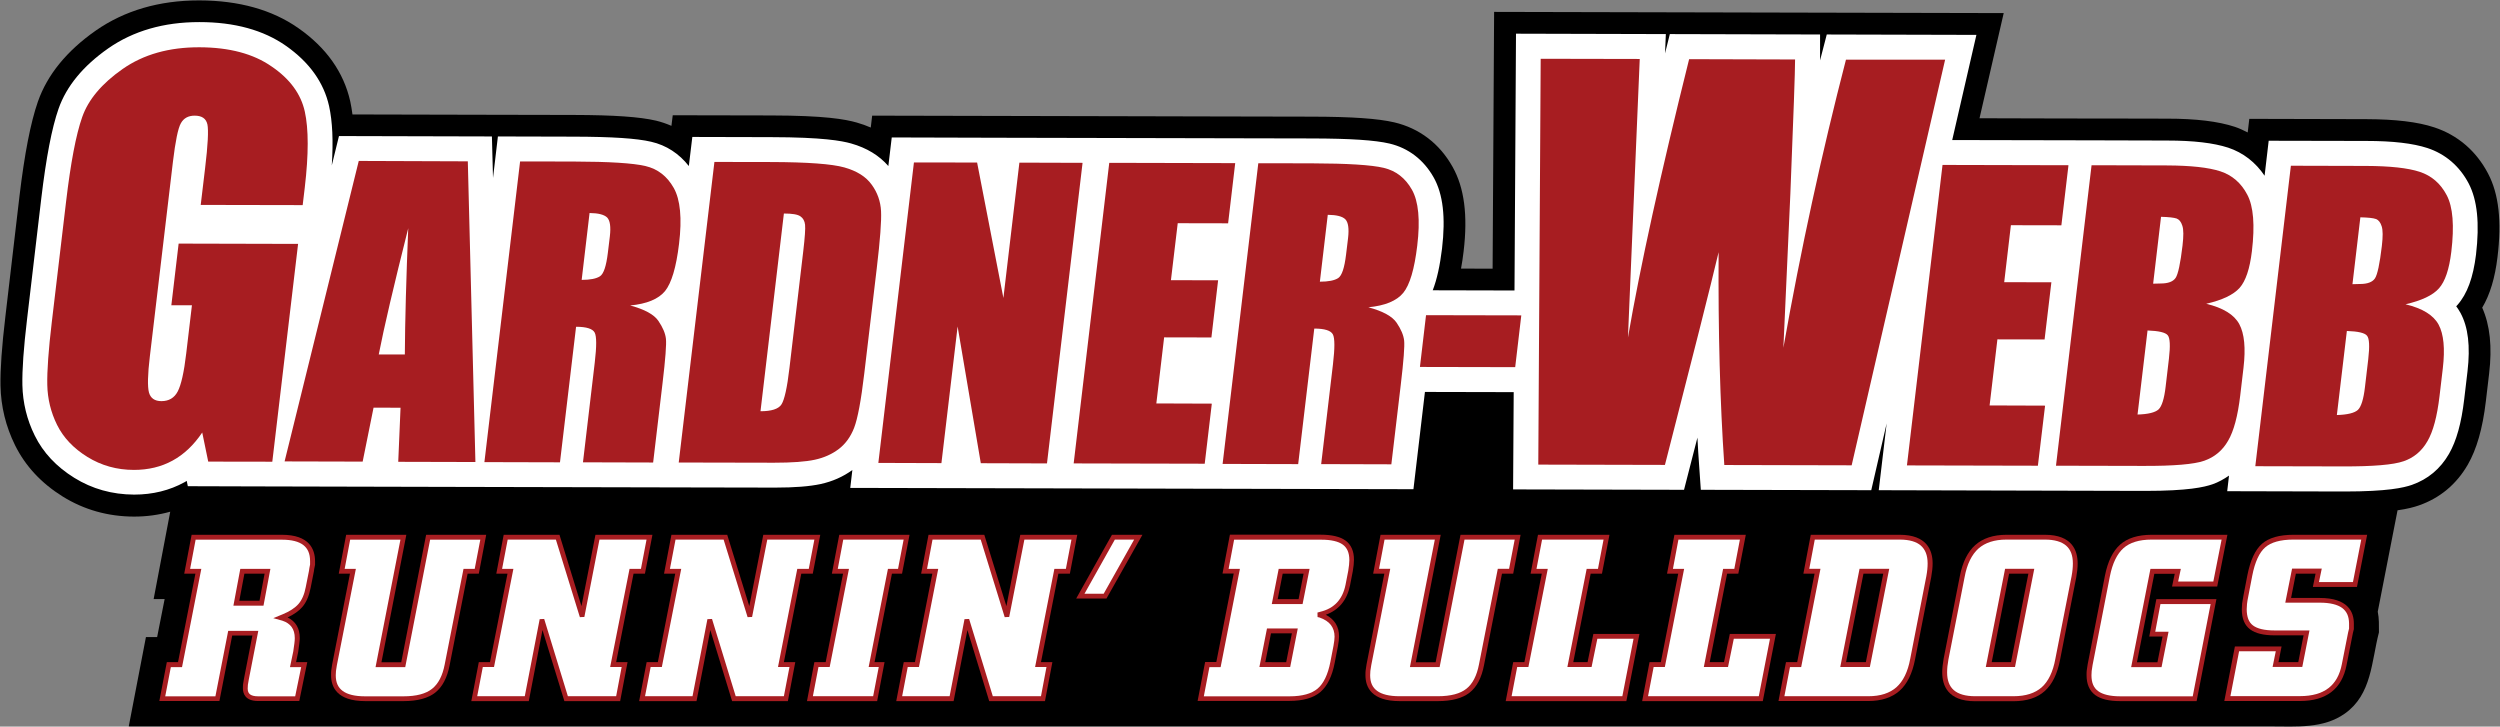
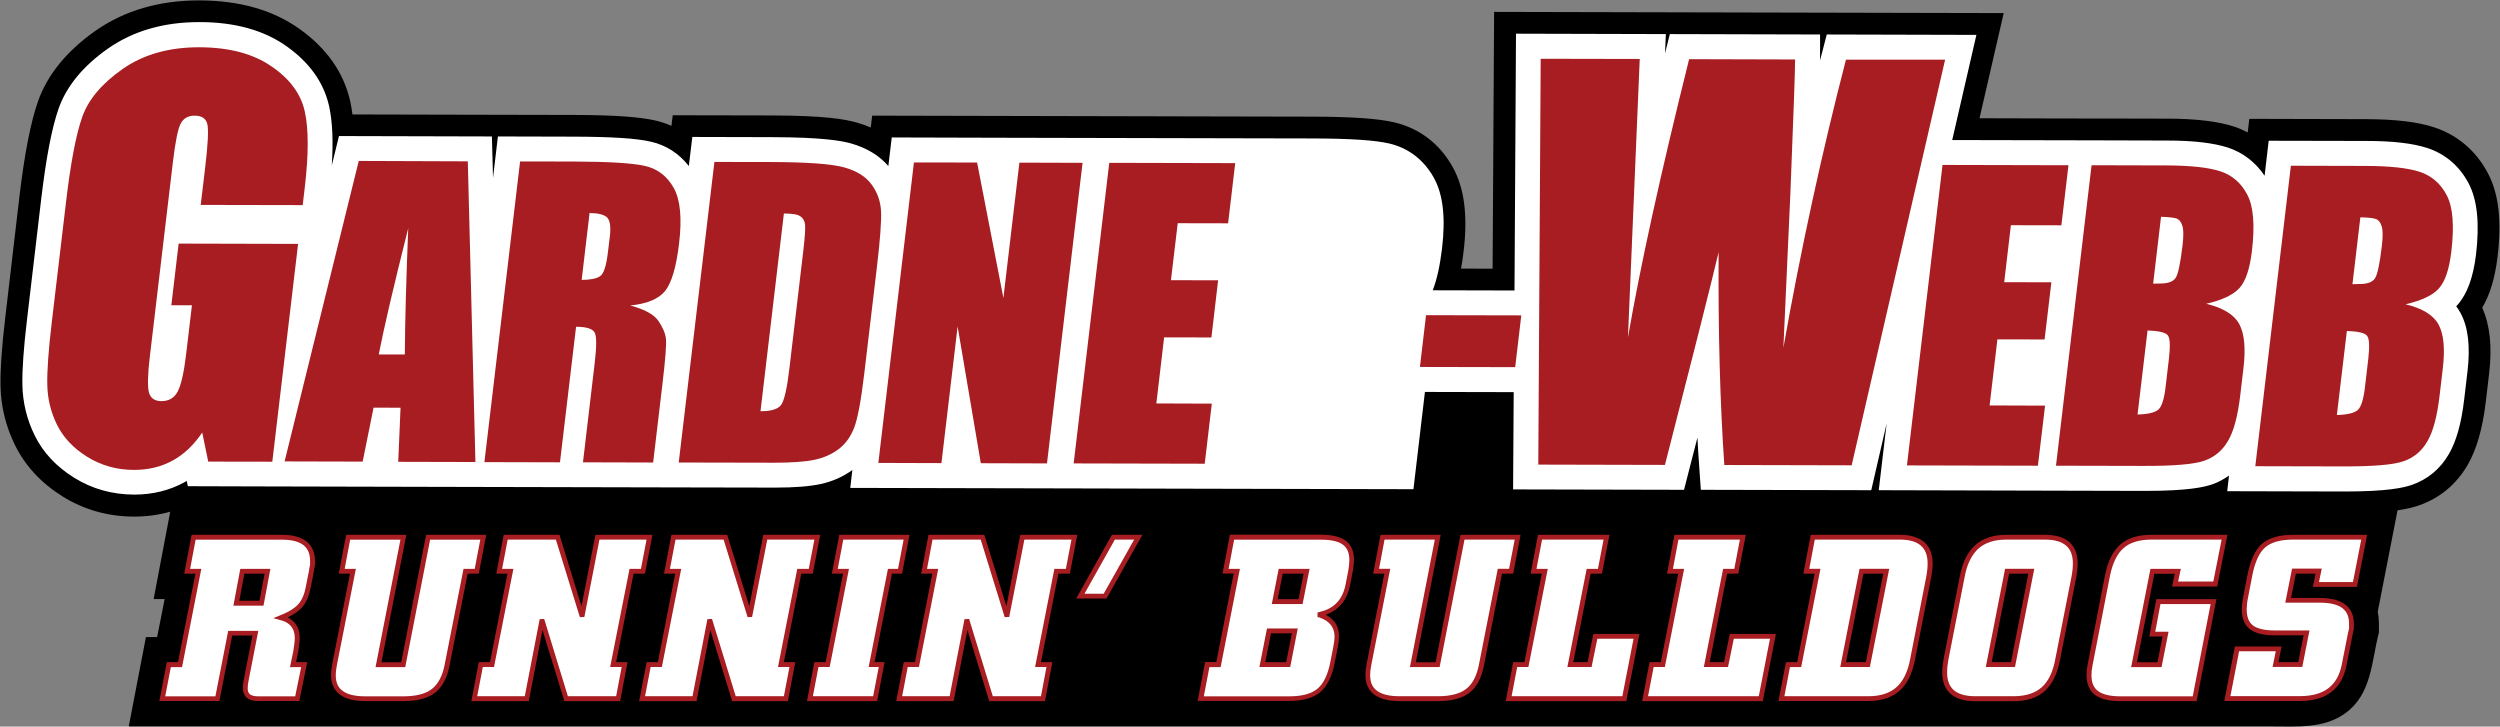
<svg xmlns="http://www.w3.org/2000/svg" xmlns:xlink="http://www.w3.org/1999/xlink" version="1.1" id="Layer_1" x="0px" y="0px" width="250.1px" height="72.69px" viewBox="0 0 250.1 72.69" style="enable-background:new 0 0 250.1 72.69;" xml:space="preserve">
  <rect x="0" y="0" width="250.1" height="72.69" fill="#808080" stroke="none" />
  <g>
    <defs>
      <rect id="SVGID_1_" width="250.1" height="72.69" />
    </defs>
    <clipPath id="SVGID_2_">
      <use xlink:href="#SVGID_1_" style="overflow:visible;" />
    </clipPath>
    <g style="clip-path:url(#SVGID_2_);">
      <path d="M248.9,17.35c-1.18-2.25-3.04-3.84-5.38-4.61c-1.66-0.55-3.89-0.81-6.79-0.82l-11.71-0.03l-0.16,1.36    c-0.41-0.21-0.83-0.41-1.28-0.56c-1.67-0.55-3.89-0.82-6.79-0.82l-4.6-0.01v0l-1.62,0l-5.5-0.01v0l-7.04-0.02l2.42-10.52    l-50.98-0.12l-0.15,25.69l-3.16-0.01c0.1-0.55,0.19-1.11,0.26-1.73c0.43-3.6,0.07-6.36-1.1-8.44c-1.3-2.33-3.33-3.87-5.84-4.46    c-1.64-0.38-4.18-0.56-8.25-0.57l-9.52-0.02v0l-8.16-0.02l0,0l-26.3-0.06l-0.14,1.19c-0.44-0.19-0.9-0.36-1.4-0.5    c-1.16-0.33-3.18-0.7-8.59-0.71l-9.82-0.02l-0.13,1.06c-0.49-0.21-1-0.39-1.54-0.52c-1.64-0.38-4.18-0.56-8.25-0.57l-9.52-0.02    l0,0l-12.6-0.03c-0.06-0.45-0.13-0.89-0.22-1.3c-0.65-2.91-2.4-5.39-5.2-7.34c-2.61-1.83-5.94-2.76-9.89-2.77h-0.05    c-3.98,0-7.45,1.02-10.32,3.02c-2.9,2.03-4.85,4.42-5.79,7.11c-0.73,2.1-1.33,5.18-1.84,9.44L0.54,31.65    c-0.36,3.04-0.52,5.3-0.49,6.93c0.04,2.08,0.53,4.09,1.46,5.97c1.02,2.06,2.62,3.79,4.76,5.12c2.14,1.33,4.53,2,7.12,2.01h0.03    c1.26,0,2.47-0.17,3.61-0.49l-1.66,8.74h1.1l-0.75,3.8H14.6l-1.72,8.94c0,0,212.29,0,214.35,0c2.5,0,5.19,0.24,7.34-1.28    c2.72-1.92,2.66-5.22,3.42-8.13c0-0.69,0.02-1.39-0.12-2.07l1.98-10.14c1-0.14,1.65-0.32,2.14-0.49c2.11-0.74,3.75-2.11,4.89-4.08    c0.89-1.55,1.48-3.61,1.8-6.3l0.33-2.79c0.32-2.69,0.09-4.86-0.69-6.61c0.78-1.31,1.28-2.98,1.53-5.06    C250.29,22.13,249.98,19.39,248.9,17.35z" />
      <g>
        <path style="fill:#A71D21;" d="M28.2,53.5h-9.03l-0.74,3.89l1.12,0l-1.74,8.85h-1.12l-0.75,3.89h6.01l1.28-6.55h2.02l-0.84,4.31     c-0.05,0.27-0.08,0.44-0.09,0.53c-0.02,0.13-0.02,0.28-0.02,0.44c0,0.48,0.2,1.27,1.52,1.27h4.12l0.8-3.89h-1.12l0.21-1.01     c0.04-0.31,0.08-0.58,0.11-0.81c0.03-0.24,0.05-0.43,0.05-0.59c0-0.98-0.41-1.67-1.22-2.06c0.64-0.3,1.13-0.65,1.47-1.04     c0.4-0.46,0.68-1.11,0.84-1.93l0.32-1.63c0.01-0.14,0.05-0.35,0.11-0.62l0.01-0.03v-0.38C31.51,54.93,30.94,53.5,28.2,53.5z      M26.47,57.39l-0.51,2.71h-2.02l0.51-2.71L26.47,57.39z" />
        <path style="fill:#A71D21;" d="M48.64,53.5h-6.01l-2.49,12.75l-1.98,0l2.49-12.75h-6.02l-0.74,3.89l1.12,0l-1.78,9.07     c-0.04,0.29-0.08,0.49-0.09,0.6c-0.02,0.12-0.02,0.28-0.02,0.49c0,1.18,0.59,2.59,3.42,2.59h3.84c1.38,0,2.45-0.29,3.16-0.85     c0.72-0.57,1.2-1.49,1.44-2.74l1.8-9.16h1.12L48.64,53.5z" />
        <polygon style="fill:#A71D21;" points="64.52,57.39 65.27,53.5 59.57,53.5 58.17,60.64 55.97,53.5 50.39,53.5 49.65,57.39      50.77,57.39 49.02,66.24 47.9,66.24 47.15,70.14 52.9,70.14 54.27,63.03 56.46,70.14 62.04,70.14 62.78,66.24 61.64,66.24      63.38,57.39    " />
        <polygon style="fill:#A71D21;" points="81.31,57.39 82.06,53.5 76.36,53.5 74.96,60.64 72.75,53.5 67.17,53.5 66.43,57.39      67.55,57.39 65.81,66.24 64.69,66.24 63.94,70.14 69.68,70.14 71.06,63.03 73.24,70.14 78.82,70.14 79.56,66.24 78.42,66.24      80.16,57.39    " />
        <polygon style="fill:#A71D21;" points="90.24,57.39 90.99,53.5 83.96,53.5 83.22,57.39 84.34,57.39 82.6,66.24 81.47,66.24      80.73,70.14 87.75,70.14 88.49,66.24 87.49,66.24 89.23,57.39    " />
        <polygon style="fill:#A71D21;" points="102.07,53.5 100.68,60.64 98.47,53.5 92.89,53.5 92.15,57.39 93.27,57.39 91.53,66.24      90.41,66.24 89.66,70.14 95.4,70.14 96.78,63.03 98.96,70.14 104.54,70.14 105.28,66.24 104.14,66.24 105.88,57.39 107.03,57.39      107.77,53.5    " />
        <polygon style="fill:#A71D21;" points="107.66,59.88 110.69,59.88 114.29,53.5 111.24,53.5    " />
        <path style="fill:#A71D21;" d="M134.61,54.08c-0.54-0.39-1.36-0.59-2.51-0.59h-9.06l-0.74,3.89h1.12l-1.74,8.85h-1.12l-0.75,3.89     h9.17c1.37,0,2.42-0.3,3.11-0.89c0.69-0.59,1.18-1.58,1.44-2.95l0.31-1.6c0.08-0.42,0.12-0.75,0.12-1.01     c0-0.98-0.44-1.7-1.33-2.17c1.31-0.47,2.13-1.46,2.43-2.95l0.27-1.39c0.08-0.46,0.12-0.85,0.12-1.14     C135.46,55.15,135.17,54.49,134.61,54.08z M126.58,66.24l0.57-2.88h2.09l-0.57,2.89L126.58,66.24z M130.41,57.39l-0.5,2.55h-2.09     l0.5-2.55L130.41,57.39z" />
        <path style="fill:#A71D21;" d="M152.12,53.5h-6.01l-2.49,12.75l-1.98,0l2.49-12.75h-6.02l-0.74,3.89l1.12,0l-1.78,9.07     c-0.05,0.29-0.08,0.49-0.09,0.6c-0.02,0.12-0.02,0.28-0.02,0.49c0,1.18,0.59,2.59,3.42,2.59h3.84c1.38,0,2.45-0.29,3.16-0.85     c0.72-0.56,1.2-1.49,1.44-2.74l1.8-9.16h1.12L152.12,53.5z" />
        <polygon style="fill:#A71D21;" points="158.82,66.24 157.39,66.24 159.13,57.39 160.26,57.39 161.01,53.5 153.86,53.5      153.12,57.39 154.24,57.39 152.5,66.24 151.38,66.24 150.63,70.14 162.7,70.14 164.01,63.42 159.4,63.42    " />
        <polygon style="fill:#A71D21;" points="172.47,66.24 171.04,66.24 172.78,57.39 173.9,57.39 174.65,53.5 167.51,53.5      166.77,57.39 167.89,57.39 166.15,66.24 165.02,66.24 164.28,70.14 176.35,70.14 177.66,63.42 173.05,63.42    " />
        <path style="fill:#A71D21;" d="M190.05,53.5h-8.9l-0.74,3.89l1.12,0l-1.74,8.85h-1.12l-0.75,3.89h8.99     c1.31,0,2.37-0.35,3.13-1.03c0.76-0.68,1.27-1.73,1.54-3.12l1.62-8.25c0.09-0.5,0.14-0.96,0.14-1.37     C193.34,55.06,192.77,53.5,190.05,53.5z M184.68,66.24l1.74-8.85h1.98l-1.74,8.85H184.68z" />
        <path style="fill:#A71D21;" d="M204.57,53.5h-3.84c-1.32,0-2.37,0.35-3.13,1.03c-0.76,0.68-1.27,1.73-1.54,3.12l-1.62,8.25     c-0.09,0.51-0.14,0.97-0.14,1.37c0,1.31,0.57,2.88,3.28,2.88h3.84c1.33,0,2.39-0.34,3.14-1.02c0.75-0.67,1.26-1.72,1.53-3.13     l1.62-8.25c0.09-0.51,0.14-0.97,0.14-1.37C207.85,55.06,207.29,53.5,204.57,53.5z M199.25,66.24l1.74-8.85h1.93l-1.74,8.85     H199.25z" />
        <path style="fill:#A71D21;" d="M221.81,58.67l1.02-5.17h-7.58c-1.36,0-2.42,0.33-3.15,0.98c-0.73,0.65-1.24,1.69-1.52,3.1     l-1.73,8.88c-0.04,0.29-0.08,0.49-0.09,0.6c-0.02,0.12-0.02,0.28-0.02,0.49c0,0.89,0.29,1.55,0.86,1.98     c0.56,0.41,1.38,0.61,2.51,0.61h7.64l1.98-10.2h-6.01l-0.71,3.74l1.33,0l-0.51,2.57l-2.05,0l1.74-8.85h2.04l-0.27,1.28H221.81z" />
        <path style="fill:#A71D21;" d="M235.79,58.72l1.02-5.22h-7.38c-1.4,0-2.46,0.3-3.14,0.9c-0.68,0.6-1.16,1.63-1.46,3.13l-0.4,2.08     c-0.06,0.3-0.1,0.56-0.13,0.77c-0.02,0.21-0.03,0.4-0.03,0.58c0,0.92,0.28,1.59,0.83,2c0.53,0.4,1.34,0.6,2.45,0.6h2.9     l-0.53,2.68h-1.98l0.31-1.57h-4.67l-1.06,5.46h7.56c2.64,0,4.21-1.21,4.67-3.59l0.63-3.19c0.01-0.07,0.04-0.2,0.09-0.37     l0.01-0.03v-0.57c0-1.17-0.59-2.56-3.42-2.56h-2.86l0.48-2.43h1.97l-0.27,1.33H235.79z" />
      </g>
      <g>
        <path style="fill:#FFFFFF;" d="M31.02,56.13c0-0.75-0.23-1.25-0.67-1.6c-0.45-0.35-1.16-0.54-2.15-0.54h-8.63l-0.55,2.92h1.12     l-1.93,9.83h-1.12l-0.56,2.92h5.02l1.28-6.55h3.01l-0.95,4.87l0,0c-0.04,0.26-0.07,0.43-0.09,0.52     c-0.01,0.11-0.02,0.23-0.02,0.38c0,0.29,0.08,0.46,0.23,0.58c0.15,0.12,0.41,0.2,0.8,0.2h0.42h3.3l0.6-2.92h-1.12l0.33-1.58l0,0     c0.04-0.3,0.08-0.57,0.11-0.79c0.03-0.22,0.04-0.4,0.04-0.53c0-0.47-0.11-0.83-0.31-1.11c-0.2-0.28-0.51-0.5-0.94-0.64l-0.9-0.25     l0.63-0.26l0.27-0.11c0.74-0.3,1.28-0.66,1.62-1.05c0.34-0.39,0.59-0.95,0.73-1.7l0,0l0.32-1.61l0,0     c0.02-0.16,0.05-0.37,0.11-0.63V56.13z M26.36,60.59h-2.73h-0.28l0.69-3.68h3.01L26.36,60.59z" />
        <path style="fill:#FFFFFF;" d="M44.49,66.46l1.88-9.55h1.12l0.56-2.92h-5.02l-2.49,12.75h-2.97l2.49-12.75h-5.03l-0.55,2.92h0.84     h0.28l-1.9,9.64h0c-0.04,0.28-0.07,0.47-0.09,0.58c-0.01,0.09-0.02,0.24-0.02,0.43c0,0.73,0.23,1.22,0.69,1.56     c0.47,0.35,1.21,0.54,2.24,0.54h3.84c1.3,0,2.25-0.26,2.86-0.75C43.84,68.42,44.27,67.62,44.49,66.46z" />
        <polygon style="fill:#FFFFFF;" points="64.68,53.98 59.97,53.98 58.46,61.72 58.01,61.74 55.61,53.98 50.79,53.98 50.23,56.91      51.36,56.91 49.42,66.73 48.3,66.73 47.74,69.65 52.5,69.65 53.99,61.94 54.44,61.92 56.81,69.65 61.64,69.65 62.19,66.73      61.04,66.73 62.98,56.91 64.12,56.91    " />
        <polygon style="fill:#FFFFFF;" points="81.47,53.98 76.76,53.98 75.24,61.72 74.79,61.74 72.39,53.98 67.58,53.98 67.02,56.91      68.15,56.91 66.21,66.73 65.09,66.73 64.53,69.65 69.28,69.65 70.77,61.94 71.23,61.92 73.6,69.65 78.42,69.65 78.98,66.73      77.83,66.73 79.76,56.91 80.91,56.91    " />
        <polygon style="fill:#FFFFFF;" points="90.4,53.98 84.36,53.98 83.81,56.91 84.93,56.91 83,66.73 81.88,66.73 81.32,69.65      87.35,69.65 87.91,66.73 86.9,66.73 88.83,56.91 89.84,56.91    " />
        <polygon style="fill:#FFFFFF;" points="107.19,53.98 102.48,53.98 100.96,61.72 100.51,61.74 98.11,53.98 93.29,53.98      92.74,56.91 93.86,56.91 91.93,66.73 90.81,66.73 90.25,69.65 95,69.65 96.49,61.94 96.95,61.92 99.32,69.65 104.14,69.65      104.69,66.73 103.55,66.73 105.48,56.91 106.63,56.91    " />
        <polygon style="fill:#FFFFFF;" points="110.41,59.4 113.46,53.98 111.53,53.98 108.49,59.4    " />
        <path style="fill:#FFFFFF;" d="M134.33,54.48c-0.42-0.31-1.17-0.5-2.22-0.49h-8.65l-0.55,2.92h1.13l-1.93,9.83h-1.12l-0.56,2.92     h8.58c1.29,0,2.21-0.27,2.8-0.77c0.59-0.5,1.03-1.38,1.28-2.67v0l0.31-1.6h0c0.07-0.39,0.11-0.7,0.11-0.92     c0-0.48-0.13-0.86-0.37-1.18c-0.24-0.31-0.62-0.57-1.15-0.75l-0.18-0.04l-0.01-0.45l0.25-0.07h0c0.72-0.17,1.28-0.48,1.7-0.93     c0.42-0.45,0.71-1.04,0.86-1.79v0l0.27-1.39l0,0c0.07-0.44,0.11-0.79,0.11-1.06c0-0.38-0.06-0.7-0.17-0.95     C134.7,54.83,134.54,54.63,134.33,54.48z M129.07,66.73l-2.8,0h-0.28l0.76-3.86h3.08L129.07,66.73z M130.31,60.43h-2.8h-0.28     l0.69-3.52l3.09,0L130.31,60.43z" />
        <path style="fill:#FFFFFF;" d="M150.97,56.9l0.56-2.92h-5.02l-2.49,12.75h-2.97l2.49-12.75h-5.03l-0.55,2.92h0.84h0.28l-1.9,9.64     h0c-0.04,0.28-0.07,0.47-0.09,0.58c-0.01,0.09-0.02,0.24-0.02,0.43c0,0.73,0.23,1.22,0.69,1.56c0.47,0.35,1.21,0.54,2.24,0.54     h3.84c1.3,0,2.25-0.26,2.86-0.75c0.61-0.48,1.04-1.29,1.26-2.45l0,0l1.88-9.55H150.97z" />
        <polygon style="fill:#FFFFFF;" points="156.8,66.73 158.73,56.91 159.86,56.91 160.42,53.98 154.27,53.98 153.71,56.91      154.84,56.91 152.9,66.73 151.78,66.73 151.22,69.65 162.3,69.65 163.42,63.9 159.8,63.9 159.22,66.73    " />
        <polygon style="fill:#FFFFFF;" points="170.45,66.73 172.38,56.91 173.5,56.91 174.06,53.98 167.91,53.98 167.36,56.91      168.48,56.91 166.55,66.73 165.43,66.73 164.87,69.65 175.95,69.65 177.07,63.9 173.45,63.9 172.87,66.73    " />
        <path style="fill:#FFFFFF;" d="M190.05,53.98h-8.5L181,56.9h1.12l-1.93,9.83h-1.12l-0.56,2.92h8.4c1.22,0,2.14-0.31,2.81-0.9     c0.67-0.6,1.14-1.54,1.38-2.85l0,0l1.61-8.25l0,0c0.09-0.48,0.13-0.91,0.13-1.28c0-0.83-0.24-1.4-0.68-1.79     C191.73,54.2,191.03,53.98,190.05,53.98z M187.06,66.73h-2.68h-0.28l1.93-9.83h2.97L187.06,66.73z" />
        <path style="fill:#FFFFFF;" d="M204.57,53.98h-3.84c-1.22,0-2.14,0.31-2.81,0.9c-0.66,0.6-1.14,1.54-1.38,2.85v0l-1.62,8.25l0,0     c-0.09,0.48-0.13,0.91-0.13,1.28c0,0.83,0.23,1.4,0.68,1.79c0.44,0.38,1.14,0.6,2.12,0.6h3.84c1.23,0,2.16-0.31,2.82-0.89     c0.66-0.59,1.13-1.53,1.37-2.86v0l1.62-8.25l0,0c0.09-0.48,0.13-0.91,0.13-1.28c0-0.83-0.23-1.4-0.68-1.79     C206.25,54.2,205.55,53.98,204.57,53.98z M201.58,66.73h-2.64h-0.28l1.93-9.83h2.92L201.58,66.73z" />
        <path style="fill:#FFFFFF;" d="M217.9,58.18h3.52l0.83-4.2h-6.99c-1.27,0-2.2,0.3-2.83,0.86c-0.63,0.56-1.1,1.5-1.36,2.83     l-1.73,8.87c-0.04,0.28-0.07,0.48-0.09,0.59v0c-0.01,0.1-0.02,0.24-0.02,0.43c0,0.76,0.23,1.26,0.67,1.58     c0.44,0.33,1.18,0.52,2.22,0.52h7.24l1.79-9.23h-5.02l-0.52,2.77l1.33,0l-0.7,3.54h-3.04l1.93-9.83h3.04L217.9,58.18z" />
        <path style="fill:#FFFFFF;" d="M231.99,58.23h3.4l0.83-4.25h-6.79c-1.32,0-2.25,0.28-2.82,0.78c-0.58,0.5-1.03,1.45-1.3,2.86v0     l-0.4,2.08l0,0c-0.06,0.29-0.1,0.54-0.12,0.73v0c-0.02,0.2-0.03,0.37-0.03,0.52c0,0.39,0.06,0.72,0.16,0.99     c0.11,0.27,0.26,0.47,0.47,0.63c0.42,0.32,1.14,0.5,2.16,0.5h3.49l-0.72,3.65h-2.97l0.32-1.57H224l-0.87,4.49h6.96     c1.22,0,2.16-0.27,2.85-0.8c0.68-0.52,1.13-1.31,1.34-2.4v0l0.63-3.19c0.02-0.08,0.04-0.2,0.09-0.37v-0.51     c-0.01-0.72-0.23-1.2-0.69-1.55c-0.47-0.34-1.21-0.53-2.24-0.53h-3.45l0.68-3.41h2.97L231.99,58.23z" />
      </g>
      <path style="fill:#FFFFFF;" d="M247.7,25.47c0.37-3.14,0.13-5.46-0.73-7.11c-0.91-1.74-2.34-2.96-4.13-3.55    c-1.44-0.47-3.44-0.71-6.12-0.71l-9.76-0.02l-0.41,3.5c-0.9-1.34-2.14-2.31-3.65-2.81c-1.45-0.47-3.45-0.71-6.11-0.71l-7.05-0.02    v0l-14.44-0.03l2.42-10.52l-14.97-0.04c0,0-0.61,2.35-0.67,2.59V3.45l-15.03-0.04l-0.48,1.93l0.08-1.93l-14.99-0.04l-0.15,25.69    l-8.18-0.02c0.42-1.08,0.72-2.45,0.93-4.17c0.37-3.13,0.1-5.45-0.83-7.11c-1-1.78-2.53-2.95-4.43-3.4    c-1.45-0.34-3.91-0.5-7.76-0.51l-4.86-0.01v0l-17.62-0.04v0l-8.99-0.02l-10.56-0.03l-0.34,2.86c-0.9-1.04-2.14-1.81-3.73-2.26    c-0.94-0.26-2.8-0.62-8.01-0.63l-7.87-0.02l-0.35,2.91c-0.96-1.23-2.24-2.08-3.77-2.43c-1.45-0.34-3.91-0.5-7.76-0.51l-7.57-0.02    l-0.49,4.15l-0.11-4.15l-15.3-0.04l-0.72,2.94c0.16-2.44,0.07-4.4-0.27-5.94c-0.53-2.37-1.98-4.39-4.32-6.03    c-2.24-1.57-5.14-2.37-8.64-2.37h-0.05c-3.52,0-6.57,0.88-9.07,2.62c-2.52,1.76-4.19,3.79-4.98,6.04    c-0.68,1.94-1.24,4.88-1.73,8.97L2.71,31.9c-0.35,2.93-0.5,5.1-0.47,6.63c0.04,1.76,0.45,3.46,1.24,5.05    c0.83,1.69,2.16,3.11,3.95,4.22c1.79,1.11,3.79,1.67,5.97,1.68h0.03c1.85,0,3.54-0.42,5.03-1.24c0.08-0.04,0.15-0.08,0.22-0.13    l0.11,0.53l6.48,0.02l0,0l20.4,0.05l0,0l21.89,0.05l0,0l10,0.02c1.94,0,3.42-0.12,4.51-0.35c1.21-0.26,2.28-0.74,3.2-1.41    l-0.21,1.79l21.89,0.05v0l12.56,0.03v0l21.89,0.05l1.15-9.73l8.88,0.02l-0.06,9.73l17.1,0.04c0,0,1.06-4.15,1.34-5.22    c0.05,0.99,0.11,1.96,0.18,2.91l0.16,2.31l17.05,0.04l1.54-6.68l-0.79,6.68l14.91,0.04v0l11.73,0.03c4.33,0,5.92-0.38,6.74-0.66    c0.61-0.21,1.15-0.52,1.66-0.87l-0.18,1.56l11.73,0.03c4.33,0,5.92-0.38,6.74-0.66c1.6-0.56,2.85-1.6,3.72-3.11    c0.74-1.29,1.24-3.07,1.52-5.47l0.33-2.79c0.29-2.5,0.07-4.41-0.7-5.83c-0.13-0.23-0.27-0.46-0.43-0.67    c0.04-0.04,0.08-0.09,0.12-0.13C246.82,29.41,247.42,27.76,247.7,25.47z" />
      <g>
        <path style="fill:#A71D21;" d="M30.28,20.52l-10.2-0.02l0.44-3.69c0.28-2.32,0.35-3.78,0.23-4.36c-0.13-0.59-0.55-0.88-1.28-0.88     c-0.63,0-1.09,0.25-1.37,0.75c-0.29,0.5-0.55,1.79-0.8,3.86l-2.31,19.48c-0.22,1.82-0.24,3.02-0.09,3.6     c0.16,0.58,0.58,0.87,1.25,0.87c0.74,0,1.29-0.32,1.63-0.97c0.34-0.65,0.63-1.92,0.85-3.81l0.57-4.81l-2.06,0l0.73-6.17     l11.95,0.03l-2.58,21.79l-6.41-0.01l-0.6-2.91c-0.84,1.25-1.83,2.19-2.97,2.81c-1.13,0.62-2.42,0.93-3.86,0.93     c-1.72,0-3.27-0.44-4.66-1.3c-1.39-0.86-2.4-1.93-3.03-3.2c-0.63-1.27-0.95-2.61-0.98-4c-0.03-1.4,0.12-3.49,0.45-6.28     l1.43-12.06c0.46-3.88,0.99-6.69,1.61-8.45c0.61-1.75,1.96-3.36,4.05-4.82c2.09-1.46,4.65-2.18,7.69-2.17     c2.99,0.01,5.39,0.65,7.21,1.92C29,7.89,30.1,9.4,30.49,11.15c0.39,1.75,0.39,4.29,0,7.61L30.28,20.52z" />
        <path style="fill:#A71D21;" d="M46.8,16.14l0.76,30.08l-7.72-0.02l0.23-5.41l-2.7-0.01l-1.09,5.4l-7.81-0.02l7.42-30.06     L46.8,16.14z M40.5,35.46c0.02-3.41,0.14-7.62,0.34-12.63c-1.45,5.76-2.43,9.96-2.95,12.63L40.5,35.46z" />
        <path style="fill:#A71D21;" d="M52.03,16.15l5.35,0.01c3.57,0.01,5.96,0.16,7.19,0.45c1.23,0.29,2.17,1.02,2.83,2.19     c0.66,1.17,0.84,3.04,0.53,5.6c-0.28,2.34-0.75,3.91-1.4,4.72c-0.66,0.8-1.82,1.28-3.49,1.44c1.45,0.39,2.39,0.9,2.83,1.55     c0.44,0.65,0.69,1.24,0.75,1.78c0.06,0.54-0.05,2.02-0.34,4.45l-0.94,7.93l-7.02-0.02l1.18-9.99c0.19-1.61,0.19-2.61-0.01-2.99     c-0.2-0.38-0.82-0.58-1.86-0.58l-1.61,13.56l-7.56-0.02L52.03,16.15z M58.98,21.31L58.19,28c0.85,0,1.46-0.12,1.83-0.36     c0.37-0.24,0.63-1.02,0.79-2.35l0.2-1.65c0.11-0.95,0.02-1.58-0.27-1.88C60.44,21.47,59.86,21.32,58.98,21.31" />
        <path style="fill:#A71D21;" d="M71.47,16.2l5.66,0.01c3.65,0.01,6.1,0.19,7.34,0.54s2.16,0.92,2.73,1.72     c0.58,0.79,0.89,1.68,0.94,2.65c0.05,0.97-0.09,2.88-0.43,5.73l-1.25,10.53c-0.32,2.7-0.66,4.5-1.01,5.41     c-0.35,0.91-0.87,1.62-1.54,2.13c-0.67,0.51-1.47,0.87-2.39,1.07c-0.92,0.2-2.29,0.3-4.09,0.3l-9.53-0.02L71.47,16.2z      M78.42,21.36l-2.34,19.78c1.09,0,1.79-0.22,2.09-0.67c0.3-0.45,0.58-1.68,0.81-3.68l1.38-11.68c0.16-1.36,0.22-2.24,0.18-2.62     c-0.04-0.38-0.2-0.67-0.47-0.85C79.8,21.45,79.25,21.36,78.42,21.36" />
        <polygon style="fill:#A71D21;" points="108.3,16.29 104.74,46.36 98.12,46.34 95.8,32.66 94.18,46.33 87.87,46.31 91.43,16.25      97.75,16.26 100.38,29.81 101.98,16.27    " />
        <polygon style="fill:#A71D21;" points="110.97,16.29 123.57,16.32 122.86,22.34 117.82,22.33 117.14,28.03 121.86,28.04      121.19,33.76 116.46,33.75 115.68,40.36 121.23,40.38 120.52,46.39 107.41,46.36    " />
-         <path style="fill:#A71D21;" d="M125.88,16.33l5.35,0.01c3.57,0.01,5.97,0.16,7.19,0.45c1.23,0.29,2.17,1.02,2.83,2.19     c0.66,1.17,0.84,3.04,0.53,5.6c-0.28,2.34-0.74,3.91-1.4,4.72c-0.66,0.8-1.82,1.28-3.49,1.44c1.45,0.39,2.39,0.9,2.83,1.55     c0.44,0.65,0.69,1.24,0.75,1.78c0.06,0.54-0.05,2.02-0.34,4.45l-0.94,7.93l-7.02-0.02l1.18-9.99c0.19-1.61,0.19-2.61-0.01-2.99     c-0.2-0.38-0.82-0.58-1.86-0.58l-1.61,13.56l-7.56-0.02L125.88,16.33z M132.83,21.49l-0.79,6.69c0.85,0,1.46-0.12,1.83-0.36     c0.37-0.24,0.63-1.02,0.79-2.35l0.2-1.65c0.11-0.95,0.02-1.58-0.27-1.88C134.29,21.64,133.7,21.5,132.83,21.49" />
        <polygon style="fill:#A71D21;" points="152.19,31.55 151.58,36.73 142.05,36.71 142.66,31.53    " />
        <path style="fill:#A71D21;" d="M194.59,5.97l-9.35,40.58l-12.74-0.03c-0.43-6.24-0.62-13.34-0.57-21.29     c-0.81,3.41-2.6,10.5-5.37,21.28l-12.67-0.03l0.24-40.6l9.91,0.02l-0.6,14.17l-0.58,13.7c1.22-7.08,3.26-16.37,6.12-27.85     l10.6,0.03c0,1.19-0.16,5.65-0.47,13.39l-0.7,15.45c1.74-9.82,3.83-19.43,6.26-28.82L194.59,5.97z" />
        <polygon style="fill:#A71D21;" points="194.33,16.5 206.93,16.53 206.22,22.54 201.17,22.53 200.5,28.23 205.22,28.24      204.54,33.96 199.82,33.95 199.04,40.56 204.59,40.58 203.87,46.59 190.77,46.56    " />
        <path style="fill:#A71D21;" d="M209.24,16.53l7.54,0.02c2.38,0.01,4.16,0.2,5.35,0.59c1.18,0.39,2.08,1.17,2.69,2.34     c0.62,1.17,0.77,3.05,0.46,5.65c-0.21,1.76-0.62,2.98-1.23,3.67c-0.62,0.69-1.73,1.22-3.34,1.59c1.7,0.41,2.8,1.09,3.31,2.04     c0.51,0.95,0.65,2.4,0.42,4.36l-0.33,2.79c-0.24,2.03-0.64,3.54-1.21,4.51c-0.56,0.98-1.36,1.64-2.38,2     c-1.02,0.36-3.06,0.53-6.1,0.52l-8.74-0.02L209.24,16.53z M216.19,21.69l-0.79,6.69c0.32-0.01,0.58-0.02,0.76-0.02     c0.74,0,1.24-0.19,1.49-0.56c0.25-0.38,0.48-1.46,0.69-3.24c0.11-0.94,0.11-1.6-0.02-1.98c-0.12-0.38-0.31-0.62-0.57-0.72     C217.48,21.77,216.97,21.71,216.19,21.69 M214.84,33.06l-1,8.41c1.07-0.03,1.77-0.21,2.1-0.51c0.33-0.31,0.57-1.07,0.71-2.28     l0.33-2.8c0.15-1.29,0.11-2.07-0.12-2.34C216.64,33.26,215.96,33.1,214.84,33.06" />
        <path style="fill:#A71D21;" d="M229.18,16.58l7.54,0.02c2.38,0.01,4.16,0.2,5.35,0.59c1.18,0.39,2.08,1.16,2.7,2.34     c0.62,1.17,0.77,3.06,0.46,5.65c-0.21,1.76-0.62,2.98-1.24,3.67c-0.61,0.69-1.73,1.22-3.34,1.59c1.7,0.41,2.8,1.09,3.31,2.04     c0.51,0.95,0.65,2.4,0.42,4.36l-0.33,2.79c-0.24,2.03-0.64,3.54-1.21,4.51c-0.56,0.98-1.36,1.65-2.38,2     c-1.02,0.36-3.06,0.53-6.1,0.52l-8.74-0.02L229.18,16.58z M236.13,21.74l-0.79,6.69c0.33-0.01,0.58-0.02,0.76-0.02     c0.74,0,1.24-0.19,1.49-0.56c0.25-0.38,0.48-1.46,0.69-3.24c0.11-0.94,0.11-1.6-0.02-1.98c-0.12-0.38-0.31-0.62-0.57-0.72     C237.42,21.81,236.9,21.76,236.13,21.74 M234.78,33.11l-1,8.41c1.07-0.03,1.77-0.21,2.1-0.51c0.33-0.31,0.57-1.07,0.71-2.28     l0.33-2.8c0.15-1.29,0.11-2.07-0.12-2.34C236.58,33.3,235.9,33.15,234.78,33.11" />
      </g>
    </g>
  </g>
</svg>